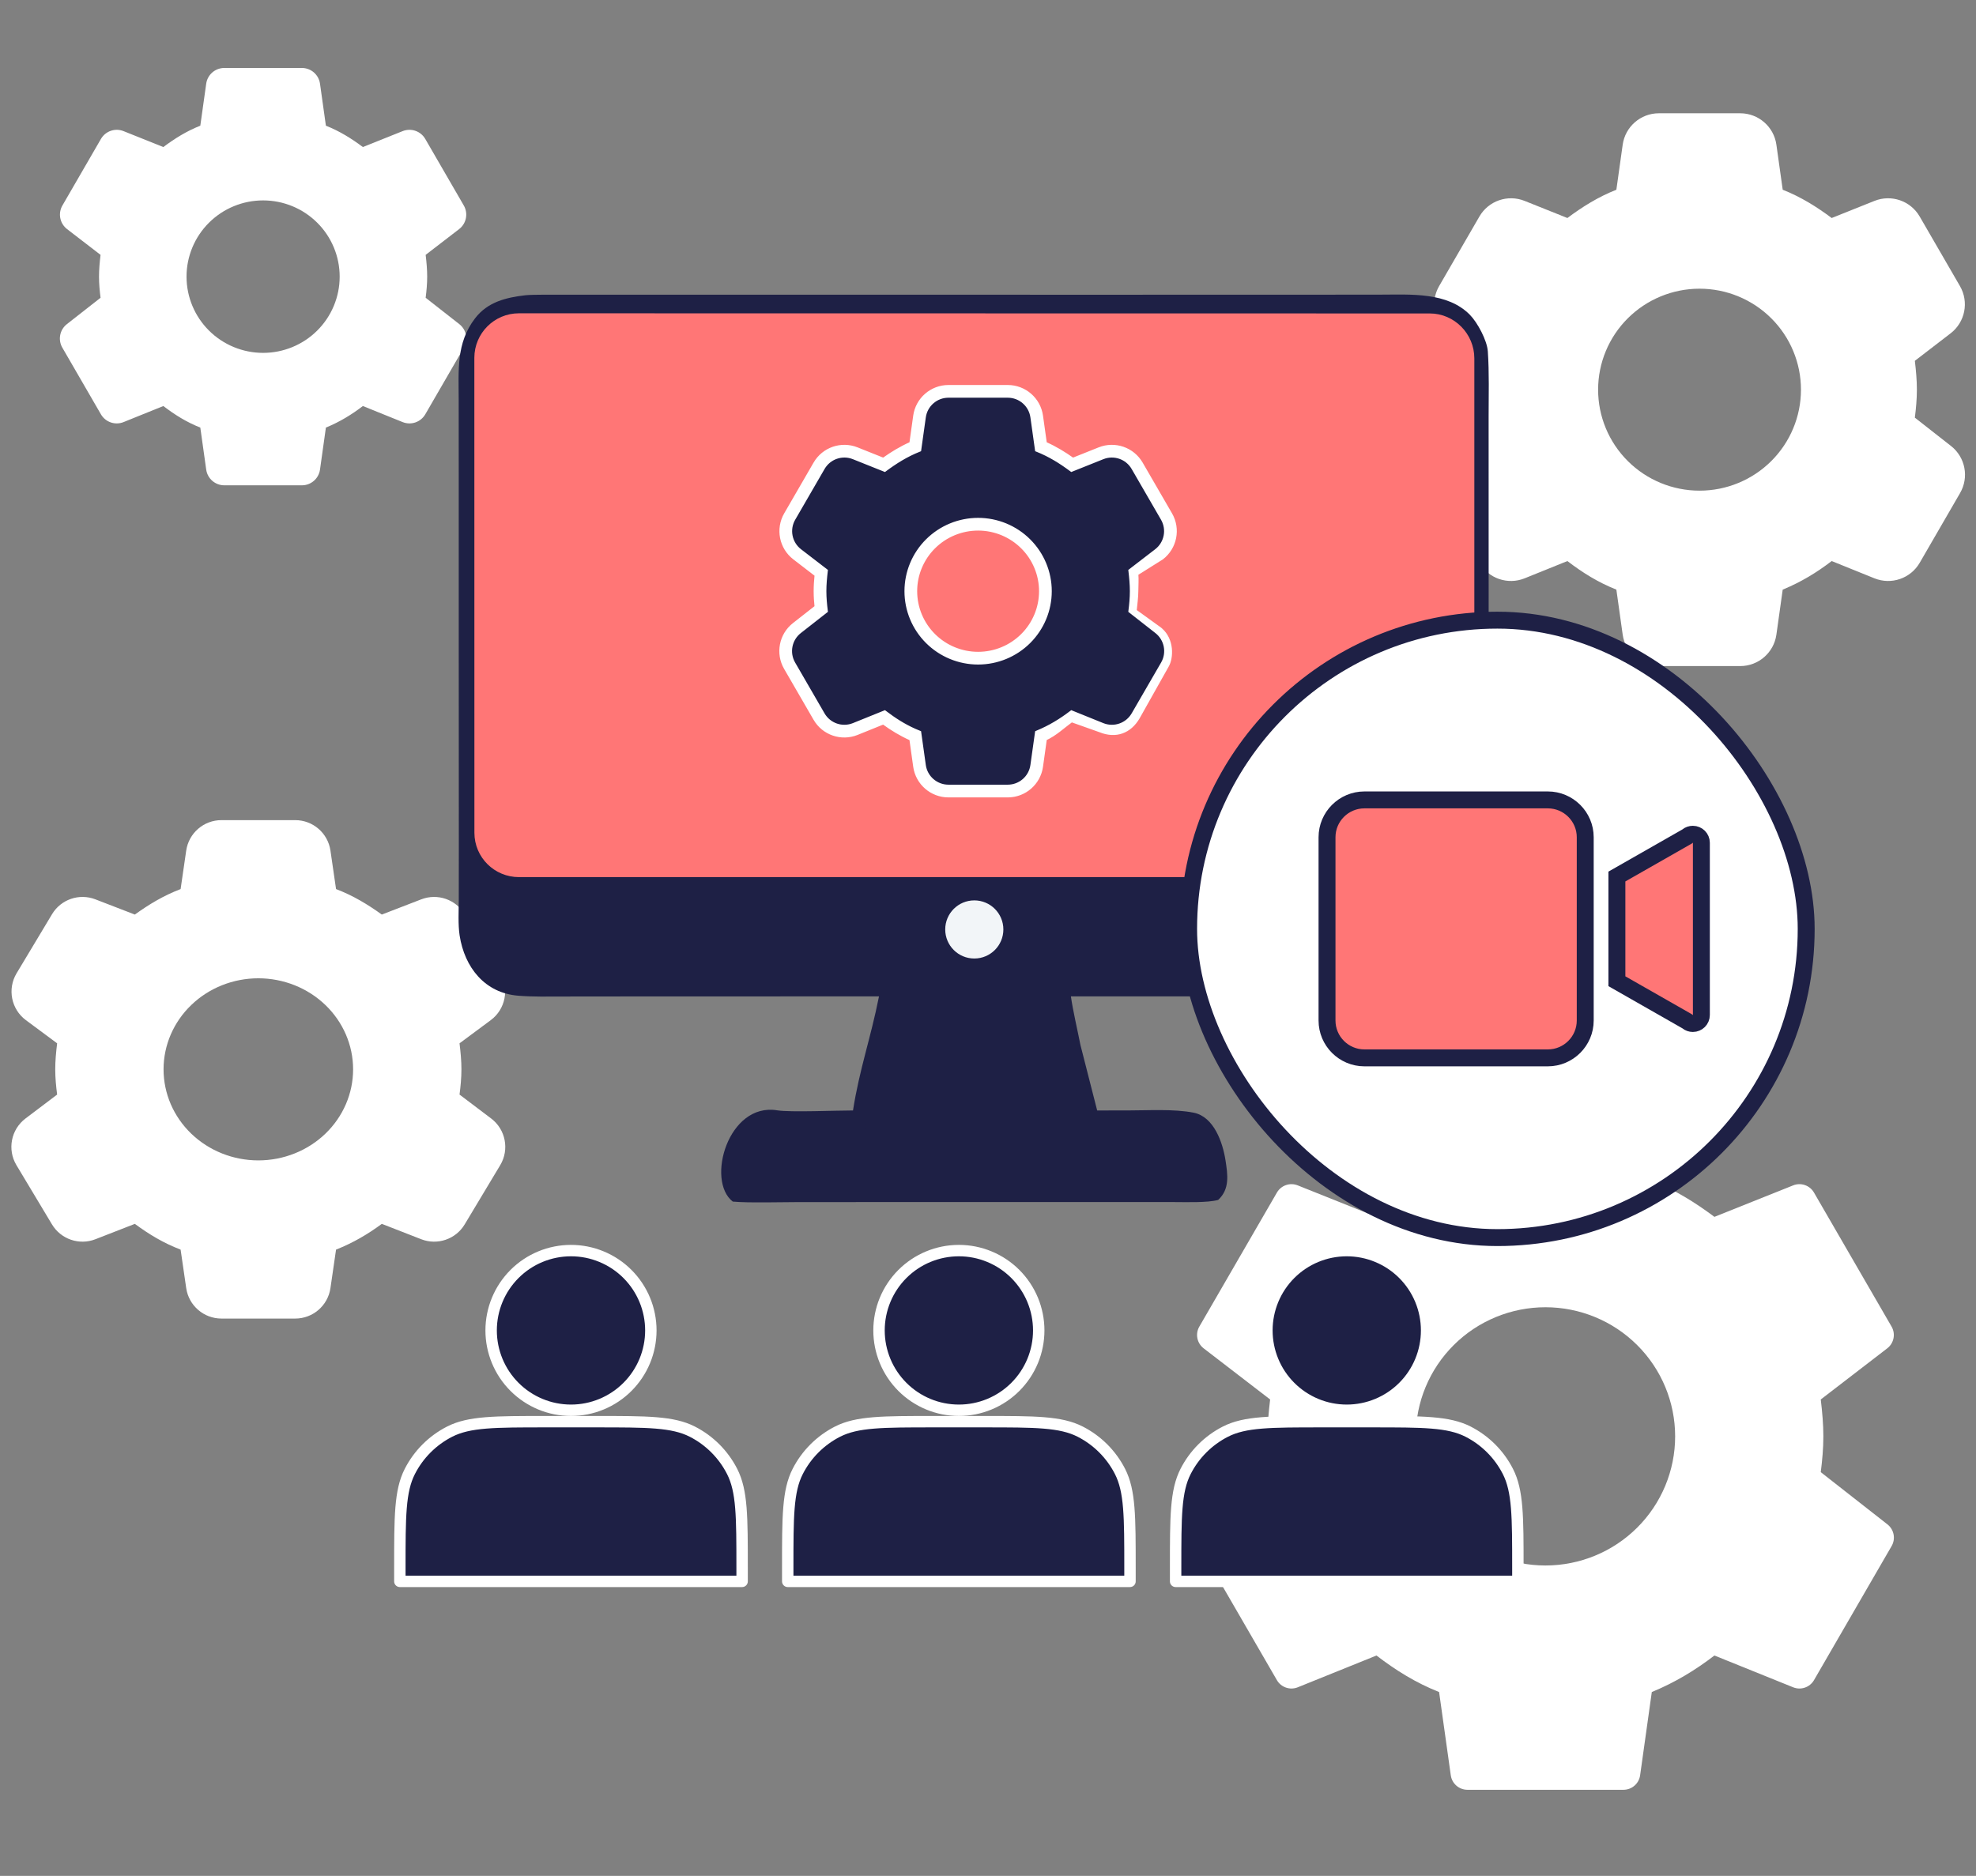
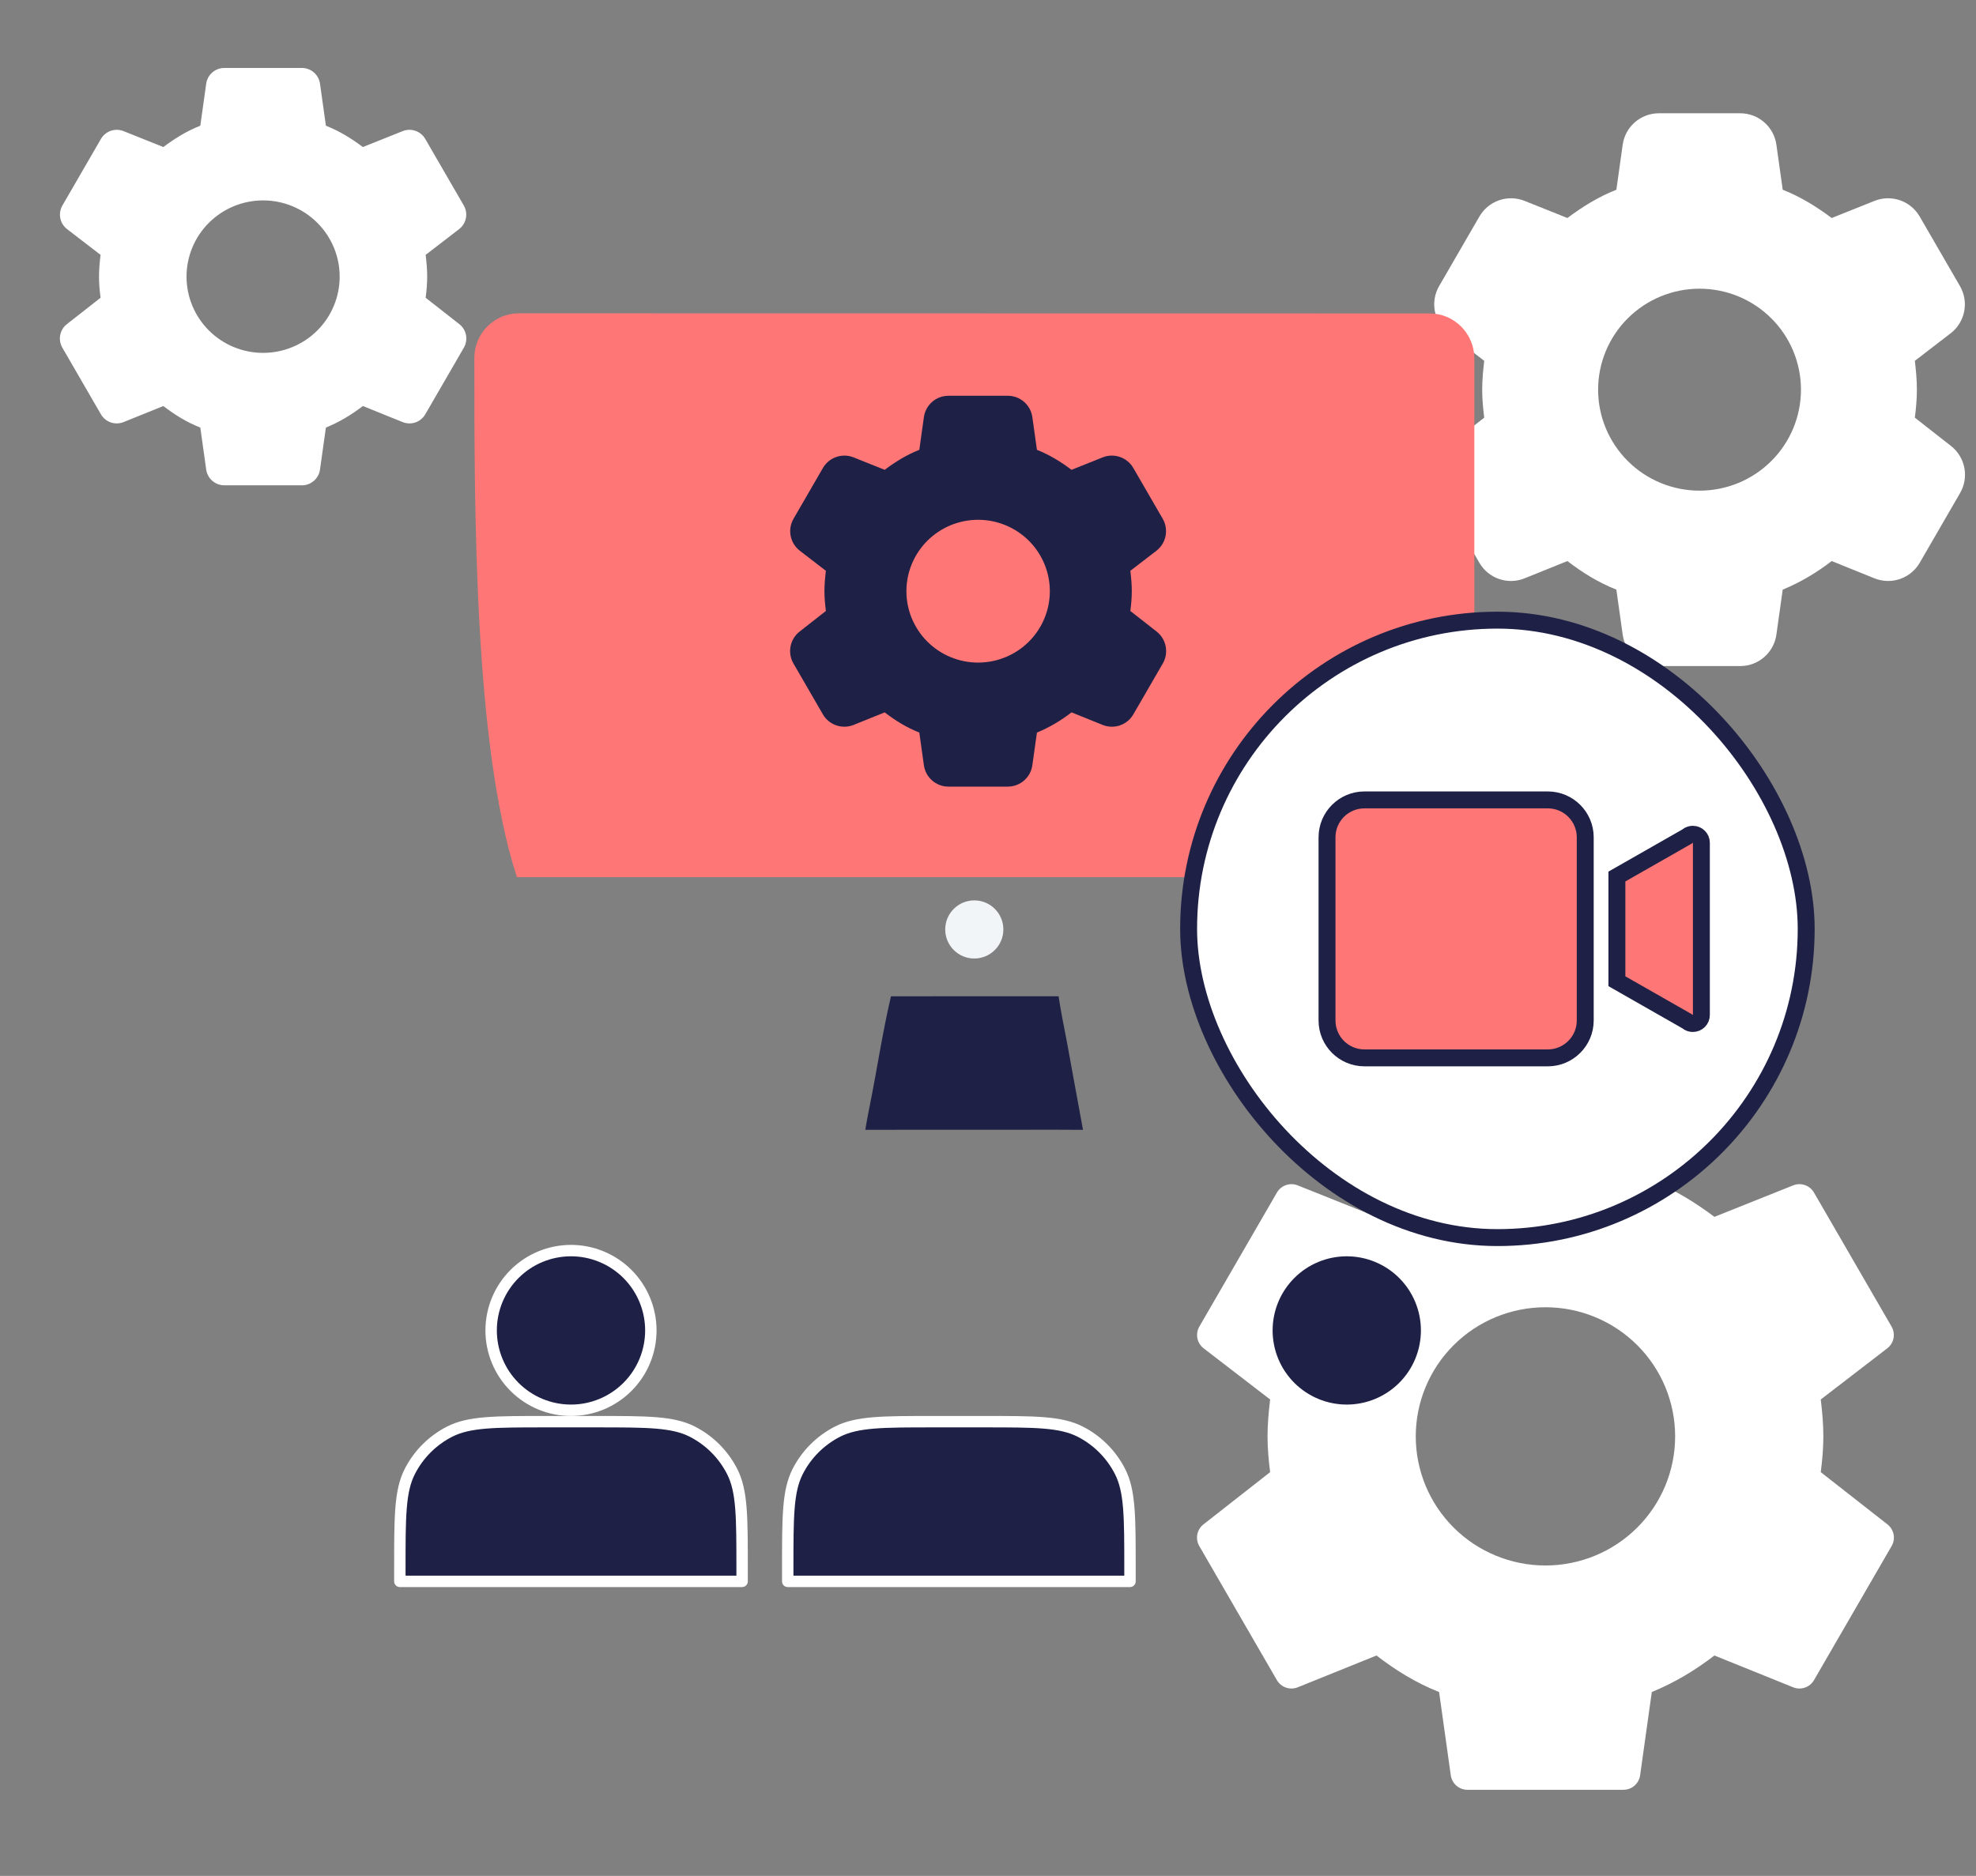
<svg xmlns="http://www.w3.org/2000/svg" width="218" height="207" viewBox="0 0 218 207" fill="none">
  <rect x="0" y="0" width="218" height="207" fill="#808080" stroke="none" />
  <path d="M29.026 38.939C26.786 38.939 24.637 38.053 23.053 36.475C21.469 34.897 20.579 32.758 20.579 30.526C20.579 28.295 21.469 26.155 23.053 24.578C24.637 23 26.786 22.114 29.026 22.114C31.267 22.114 33.416 23 35 24.578C36.584 26.155 37.474 28.295 37.474 30.526C37.474 32.758 36.584 34.897 35 36.475C33.416 38.053 31.267 38.939 29.026 38.939ZM46.96 32.858C47.057 32.089 47.129 31.32 47.129 30.526C47.129 29.733 47.057 28.94 46.96 28.123L50.651 25.283C51.453 24.666 51.674 23.55 51.167 22.674L46.917 15.332C46.415 14.465 45.353 14.097 44.423 14.469L40.033 16.225C38.778 15.288 37.474 14.47 35.954 13.87L35.304 9.237C35.164 8.241 34.313 7.5 33.307 7.5H24.746C23.74 7.5 22.888 8.241 22.749 9.237L22.099 13.87C20.579 14.47 19.275 15.288 18.02 16.225L13.63 14.469C12.7 14.097 11.638 14.465 11.136 15.332L6.886 22.674C6.379 23.55 6.6 24.666 7.402 25.283L11.093 28.123C10.996 28.94 10.924 29.733 10.924 30.526C10.924 31.32 10.996 32.089 11.093 32.858L7.38 35.767C6.588 36.387 6.374 37.495 6.878 38.365L11.133 45.716C11.636 46.585 12.702 46.952 13.634 46.576L18.02 44.804C19.275 45.765 20.579 46.583 22.099 47.183L22.749 51.816C22.888 52.812 23.74 53.553 24.746 53.553H33.307C34.313 53.553 35.164 52.812 35.304 51.816L35.954 47.183C37.474 46.559 38.778 45.765 40.033 44.804L44.419 46.576C45.351 46.952 46.417 46.585 46.92 45.716L51.175 38.365C51.678 37.495 51.465 36.387 50.673 35.767L46.96 32.858Z" fill="white" />
-   <path d="M28.5 128.047C25.727 128.047 23.067 126.988 21.107 125.104C19.146 123.22 18.044 120.665 18.044 118C18.044 115.335 19.146 112.78 21.107 110.896C23.067 109.012 25.727 107.953 28.5 107.953C31.273 107.953 33.933 109.012 35.894 110.896C37.854 112.78 38.956 115.335 38.956 118C38.956 120.665 37.854 123.22 35.894 125.104C33.933 126.988 31.273 128.047 28.5 128.047ZM50.697 120.784C50.816 119.866 50.906 118.947 50.906 118C50.906 117.053 50.816 116.105 50.697 115.129L54.142 112.572C55.764 111.368 56.208 109.13 55.169 107.398L51.261 100.883C50.279 99.245 48.261 98.552 46.479 99.239L42.123 100.92C40.569 99.801 38.956 98.825 37.074 98.107L36.457 93.863C36.177 91.932 34.522 90.5 32.571 90.5H24.429C22.479 90.5 20.823 91.932 20.543 93.863L19.926 98.107C18.044 98.825 16.431 99.801 14.877 100.92L10.521 99.239C8.739 98.552 6.721 99.245 5.739 100.883L1.831 107.398C0.792 109.13 1.236 111.368 2.858 112.572L6.303 115.129C6.184 116.105 6.094 117.053 6.094 118C6.094 118.947 6.184 119.866 6.303 120.784L2.815 123.422C1.214 124.632 0.783 126.854 1.815 128.575L5.733 135.107C6.718 136.749 8.744 137.442 10.527 136.747L14.877 135.051C16.431 136.199 18.044 137.175 19.926 137.893L20.543 142.137C20.823 144.068 22.479 145.5 24.429 145.5H32.571C34.522 145.5 36.177 144.068 36.457 142.137L37.074 137.893C38.956 137.147 40.569 136.199 42.123 135.051L46.472 136.747C48.256 137.442 50.282 136.749 51.267 135.107L55.185 128.575C56.217 126.854 55.786 124.632 54.185 123.422L50.697 120.784Z" fill="white" />
  <path d="M170.5 172.748C166.705 172.748 163.066 171.247 160.383 168.575C157.699 165.903 156.192 162.279 156.192 158.5C156.192 154.721 157.699 151.097 160.383 148.425C163.066 145.753 166.705 144.252 170.5 144.252C174.295 144.252 177.934 145.753 180.617 148.425C183.301 151.097 184.808 154.721 184.808 158.5C184.808 162.279 183.301 165.903 180.617 168.575C177.934 171.247 174.295 172.748 170.5 172.748ZM200.874 162.449C201.038 161.146 201.16 159.843 201.16 158.5C201.16 157.157 201.038 155.813 200.874 154.429L208.209 148.786C208.948 148.218 209.151 147.19 208.684 146.384L200.126 131.598C199.664 130.799 198.685 130.461 197.828 130.804L189.142 134.278C187.016 132.69 184.808 131.306 182.233 130.288L180.944 121.1C180.816 120.182 180.031 119.5 179.105 119.5H161.895C160.969 119.5 160.184 120.182 160.056 121.1L158.767 130.288C156.192 131.306 153.984 132.69 151.858 134.278L143.172 130.804C142.315 130.461 141.336 130.799 140.874 131.598L132.316 146.384C131.849 147.19 132.052 148.218 132.791 148.786L140.126 154.429C139.962 155.813 139.84 157.157 139.84 158.5C139.84 159.843 139.962 161.146 140.126 162.449L132.771 168.211C132.042 168.782 131.845 169.803 132.309 170.604L140.871 185.397C141.335 186.198 142.317 186.536 143.175 186.189L151.858 182.682C153.984 184.31 156.192 185.694 158.767 186.712L160.056 195.9C160.184 196.818 160.969 197.5 161.895 197.5H179.105C180.031 197.5 180.816 196.818 180.944 195.9L182.233 186.712C184.808 185.653 187.016 184.31 189.142 182.682L197.825 186.189C198.683 186.536 199.665 186.198 200.129 185.397L208.691 170.604C209.155 169.803 208.958 168.782 208.229 168.211L200.874 162.449Z" fill="white" />
  <path d="M187.5 54.143C184.532 54.143 181.686 52.969 179.588 50.879C177.489 48.79 176.31 45.955 176.31 43C176.31 40.045 177.489 37.21 179.588 35.121C181.686 33.031 184.532 31.857 187.5 31.857C190.468 31.857 193.314 33.031 195.412 35.121C197.511 37.21 198.69 40.045 198.69 43C198.69 45.955 197.511 48.79 195.412 50.879C193.314 52.969 190.468 54.143 187.5 54.143ZM211.254 46.088C211.382 45.069 211.478 44.051 211.478 43C211.478 41.949 211.382 40.899 211.254 39.816L215.199 36.782C216.802 35.548 217.243 33.319 216.23 31.568L211.786 23.891C210.783 22.159 208.66 21.425 206.801 22.168L202.079 24.057C200.416 22.815 198.69 21.733 196.676 20.937L195.979 15.971C195.7 13.98 193.998 12.5 191.988 12.5H183.012C181.002 12.5 179.3 13.98 179.021 15.971L178.324 20.937C176.31 21.733 174.584 22.815 172.921 24.057L168.199 22.168C166.34 21.425 164.217 22.159 163.214 23.891L158.77 31.568C157.757 33.319 158.198 35.548 159.801 36.782L163.746 39.816C163.618 40.899 163.522 41.949 163.522 43C163.522 44.051 163.618 45.069 163.746 46.088L159.757 49.213C158.176 50.452 157.748 52.666 158.755 54.405L163.208 62.098C164.213 63.836 166.344 64.568 168.205 63.816L172.921 61.911C174.584 63.185 176.31 64.267 178.324 65.063L179.021 70.029C179.3 72.019 181.002 73.5 183.012 73.5H191.988C193.998 73.5 195.7 72.019 195.979 70.029L196.676 65.063C198.69 64.235 200.416 63.185 202.079 61.911L206.795 63.816C208.656 64.568 210.787 63.836 211.792 62.098L216.245 54.405C217.252 52.666 216.824 50.452 215.243 49.213L211.254 46.088Z" fill="white" />
-   <path d="M57.981 32.578C58.437 32.531 59.295 32.526 59.77 32.522L125.274 32.523L146.065 32.518L152.384 32.512C155.648 32.51 159.669 32.211 162.159 34.733C162.998 35.583 164.059 37.551 164.143 38.778C164.304 41.137 164.234 43.601 164.231 45.973L164.233 59.531L164.242 101.444C164.241 103.984 163.696 106.195 161.877 108.059C159.673 110.316 156.201 109.96 153.351 109.958L145.689 109.953L118.144 109.945C118.373 111.542 118.882 113.702 119.201 115.322L121.044 122.537L124.379 122.535C126.649 122.536 129.493 122.35 131.682 122.781C133.923 123.221 134.898 126.068 135.203 128.044C135.442 129.593 135.702 131.211 134.392 132.41C133.217 132.733 130.862 132.645 129.552 132.645H123.829L102.127 132.643L88.068 132.648C86.218 132.648 82.588 132.754 80.843 132.593C77.862 130.282 80.339 121.634 85.746 122.522C87.18 122.758 92.344 122.531 94.105 122.537C94.827 117.946 96.059 114.569 96.974 109.948L70.5 109.954L62.13 109.963C60.464 109.965 58.859 110.008 57.185 109.876C53.48 109.584 51.249 106.737 50.708 103.229C50.524 102.03 50.609 100.54 50.613 99.309L50.62 93.686L50.611 73.193L50.609 52.073L50.605 44.14C50.604 40.897 50.304 37.869 52.413 35.123C53.804 33.311 55.834 32.828 57.981 32.578Z" fill="#1E2045" />
-   <path d="M157.737 34.909C160.28 34.91 162.334 37.011 162.334 39.546V92.002C162.334 94.554 160.262 96.465 157.737 96.465L57.256 96.468C54.72 96.468 52.66 94.432 52.659 91.892C52.657 81.996 52.653 56.956 52.652 39.489C52.652 36.95 54.71 34.892 57.249 34.893L157.737 34.909Z" fill="#FF7676" stroke="#FF7676" stroke-width="0.641" />
+   <path d="M157.737 34.909C160.28 34.91 162.334 37.011 162.334 39.546V92.002C162.334 94.554 160.262 96.465 157.737 96.465L57.256 96.468C52.657 81.996 52.653 56.956 52.652 39.489C52.652 36.95 54.71 34.892 57.249 34.893L157.737 34.909Z" fill="#FF7676" stroke="#FF7676" stroke-width="0.641" />
  <path d="M107.91 73.115C105.812 73.115 103.799 72.285 102.316 70.808C100.832 69.33 99.998 67.326 99.998 65.237C99.998 63.147 100.832 61.143 102.316 59.666C103.799 58.188 105.812 57.358 107.91 57.358C110.008 57.358 112.021 58.188 113.504 59.666C114.988 61.143 115.822 63.147 115.822 65.237C115.822 67.326 114.988 69.33 113.504 70.808C112.021 72.285 110.008 73.115 107.91 73.115ZM124.705 67.42C124.796 66.7 124.864 65.98 124.864 65.237C124.864 64.494 124.796 63.751 124.705 62.986L127.573 60.779C128.662 59.942 128.961 58.428 128.273 57.24L125.032 51.641C124.351 50.465 122.91 49.967 121.648 50.471L118.218 51.843C117.042 50.965 115.822 50.2 114.398 49.637L113.892 46.028C113.702 44.677 112.546 43.672 111.182 43.672H104.638C103.274 43.672 102.118 44.677 101.928 46.028L101.422 49.637C99.998 50.2 98.778 50.965 97.602 51.843L94.172 50.471C92.91 49.967 91.469 50.465 90.788 51.641L87.547 57.24C86.859 58.428 87.158 59.942 88.247 60.779L91.115 62.986C91.024 63.751 90.956 64.494 90.956 65.237C90.956 65.98 91.024 66.7 91.115 67.42L88.217 69.691C87.143 70.532 86.853 72.035 87.536 73.215L90.784 78.826C91.466 80.005 92.913 80.502 94.176 79.992L97.602 78.608C98.778 79.508 99.998 80.274 101.422 80.837L101.928 84.446C102.118 85.797 103.274 86.802 104.638 86.802H111.182C112.546 86.802 113.702 85.797 113.892 84.446L114.398 80.837C115.822 80.251 117.042 79.508 118.218 78.608L121.644 79.992C122.907 80.502 124.354 80.005 125.036 78.826L128.284 73.215C128.967 72.035 128.677 70.532 127.603 69.691L124.705 67.42Z" fill="#1E2045" />
-   <path d="M111.181 42.591C113.084 42.591 114.697 43.993 114.962 45.878L115.382 48.879C116.475 49.367 117.451 49.963 118.37 50.616L121.245 49.467C123.006 48.763 125.018 49.458 125.968 51.1L129.209 56.699C130.168 58.357 129.751 60.47 128.232 61.638L128.224 61.644L125.481 63.365C125.506 63.653 125.507 63.963 125.5 64.27C125.492 64.605 125.478 64.933 125.478 65.237C125.478 65.826 125.361 66.798 125.3 67.37L127.99 69.311L127.994 69.314L128.131 69.428C128.791 70.01 129.093 70.792 129.174 71.53C129.26 72.313 129.1 73.063 128.843 73.498L128.844 73.499L125.646 79.192L125.646 79.194C125.172 80.012 124.54 80.569 123.799 80.831C123.057 81.093 122.219 81.055 121.342 80.701V80.7L118.233 79.595C117.773 79.932 117.344 80.295 116.878 80.65C116.417 81.001 115.931 81.333 115.383 81.587L114.962 84.597C114.698 86.482 113.084 87.885 111.181 87.885H104.637C102.733 87.885 101.12 86.482 100.855 84.597L100.435 81.595C99.341 81.106 98.364 80.508 97.441 79.839L94.58 80.996C92.817 81.708 90.798 81.014 89.846 79.368L86.599 73.758C85.645 72.111 86.05 70.013 87.548 68.84L89.97 66.941C89.913 66.391 89.873 65.824 89.873 65.237C89.873 64.642 89.914 64.055 89.972 63.474L87.586 61.638C86.067 60.47 85.65 58.357 86.609 56.699L89.85 51.1C90.8 49.458 92.811 48.763 94.572 49.467L97.446 50.616C98.365 49.963 99.341 49.367 100.435 48.879L100.855 45.878C101.12 43.993 102.733 42.591 104.637 42.591H111.181ZM104.637 43.779C103.326 43.779 102.215 44.745 102.033 46.043L101.527 49.652L101.519 49.714L101.461 49.737C100.049 50.295 98.836 51.055 97.665 51.93L97.617 51.965L97.561 51.943L94.131 50.571C92.918 50.086 91.533 50.565 90.879 51.695L87.638 57.295C86.977 58.437 87.265 59.891 88.311 60.695L91.179 62.901L91.227 62.938L91.22 62.999C91.129 63.763 91.062 64.501 91.062 65.237C91.062 65.974 91.13 66.689 91.22 67.407L91.228 67.468L91.18 67.505L88.281 69.775C87.25 70.584 86.972 72.028 87.628 73.162L90.875 78.772C91.531 79.906 92.921 80.384 94.135 79.894L97.561 78.51L97.617 78.486L97.666 78.523C98.69 79.308 99.746 79.988 100.94 80.519L101.461 80.737L101.519 80.761L101.527 80.822L102.033 84.432C102.215 85.73 103.326 86.695 104.637 86.695H111.181C112.492 86.695 113.602 85.73 113.784 84.432L114.29 80.822L114.299 80.762L114.355 80.738C115.769 80.157 116.982 79.419 118.151 78.523L118.2 78.486L118.257 78.51L121.683 79.894C122.897 80.384 124.286 79.906 124.942 78.772L128.19 73.162C128.847 72.028 128.568 70.584 127.536 69.775L124.638 67.505L124.591 67.468L124.598 67.407C124.688 66.689 124.756 65.974 124.756 65.237C124.756 64.501 124.688 63.763 124.598 62.999L124.591 62.938L124.639 62.901L127.507 60.695C128.552 59.891 128.84 58.437 128.18 57.295L124.938 51.695C124.284 50.565 122.899 50.086 121.687 50.571L118.256 51.943L118.2 51.965L118.152 51.93C116.982 51.055 115.77 50.295 114.357 49.737L114.299 49.714L114.29 49.652L113.784 46.043C113.602 44.745 112.491 43.779 111.181 43.779H104.637ZM107.909 57.252C110.035 57.252 112.074 58.093 113.578 59.591C115.082 61.088 115.928 63.119 115.928 65.237C115.928 67.355 115.082 69.386 113.578 70.884C112.074 72.381 110.036 73.222 107.909 73.223C105.783 73.223 103.743 72.381 102.239 70.884C100.735 69.386 99.891 67.355 99.891 65.237C99.891 63.119 100.735 61.088 102.239 59.591C103.743 58.093 105.783 57.252 107.909 57.252ZM107.909 58.441C106.096 58.441 104.359 59.158 103.078 60.434C101.798 61.709 101.079 63.436 101.079 65.237C101.079 67.038 101.798 68.767 103.078 70.042C104.359 71.317 106.097 72.034 107.909 72.034C109.722 72.034 111.459 71.317 112.739 70.042C114.02 68.767 114.738 67.038 114.738 65.237C114.738 63.436 114.019 61.709 112.739 60.434C111.459 59.159 109.722 58.441 107.909 58.441Z" fill="white" stroke="white" stroke-width="0.214" />
  <path d="M98.296 109.939L116.787 109.938C117.014 111.529 117.419 113.441 117.716 115.041L119.48 124.676L116.663 124.663L95.465 124.671C95.588 123.88 95.745 123.053 95.904 122.268C96.734 118.189 97.344 113.986 98.296 109.939Z" fill="#1E2045" />
  <circle cx="107.488" cy="102.563" r="3.207" fill="#F2F5F8" />
  <path d="M62.994 155.621C64.151 155.621 65.297 155.393 66.365 154.95C67.434 154.507 68.406 153.858 69.224 153.04C70.042 152.222 70.691 151.251 71.134 150.182C71.576 149.113 71.804 147.967 71.804 146.81C71.804 145.653 71.576 144.508 71.134 143.439C70.691 142.37 70.042 141.399 69.224 140.58C68.406 139.762 67.434 139.113 66.365 138.671C65.297 138.228 64.151 138 62.994 138C60.657 138 58.416 138.928 56.764 140.58C55.112 142.233 54.184 144.474 54.184 146.81C54.184 149.147 55.112 151.388 56.764 153.04C58.416 154.692 60.657 155.621 62.994 155.621Z" fill="#1E2045" stroke="white" stroke-width="1.259" stroke-linecap="round" stroke-linejoin="round" />
  <path d="M44.113 172.989V174.5H81.872V172.989C81.872 167.351 81.872 164.531 80.774 162.377C79.809 160.482 78.269 158.942 76.374 157.976C74.219 156.879 71.4 156.879 65.762 156.879H60.224C54.585 156.879 51.766 156.879 49.611 157.976C47.716 158.942 46.176 160.482 45.211 162.377C44.113 164.531 44.113 167.351 44.113 172.989Z" fill="#1E2045" stroke="white" stroke-width="1.259" stroke-linecap="round" stroke-linejoin="round" />
-   <path d="M105.787 155.621C106.944 155.621 108.09 155.393 109.158 154.95C110.227 154.507 111.199 153.858 112.017 153.04C112.835 152.222 113.484 151.251 113.927 150.182C114.369 149.113 114.597 147.967 114.597 146.81C114.597 145.653 114.369 144.508 113.927 143.439C113.484 142.37 112.835 141.399 112.017 140.58C111.199 139.762 110.227 139.113 109.158 138.671C108.09 138.228 106.944 138 105.787 138C103.45 138 101.209 138.928 99.557 140.58C97.905 142.233 96.977 144.474 96.977 146.81C96.977 149.147 97.905 151.388 99.557 153.04C101.209 154.692 103.45 155.621 105.787 155.621Z" fill="#1E2045" stroke="white" stroke-width="1.259" stroke-linecap="round" stroke-linejoin="round" />
  <path d="M86.906 172.989V174.5H124.665V172.989C124.665 167.351 124.665 164.531 123.567 162.377C122.602 160.482 121.062 158.942 119.167 157.976C117.012 156.879 114.193 156.879 108.555 156.879H103.017C97.378 156.879 94.559 156.879 92.404 157.976C90.509 158.942 88.969 160.482 88.004 162.377C86.906 164.531 86.906 167.351 86.906 172.989Z" fill="#1E2045" stroke="white" stroke-width="1.259" stroke-linecap="round" stroke-linejoin="round" />
  <path d="M148.58 155.621C149.737 155.621 150.883 155.393 151.951 154.95C153.02 154.507 153.992 153.858 154.81 153.04C155.628 152.222 156.277 151.251 156.72 150.182C157.162 149.113 157.39 147.967 157.39 146.81C157.39 145.653 157.162 144.508 156.72 143.439C156.277 142.37 155.628 141.399 154.81 140.58C153.992 139.762 153.02 139.113 151.951 138.671C150.883 138.228 149.737 138 148.58 138C146.243 138 144.002 138.928 142.35 140.58C140.698 142.233 139.77 144.474 139.77 146.81C139.77 149.147 140.698 151.388 142.35 153.04C144.002 154.692 146.243 155.621 148.58 155.621Z" fill="#1E2045" stroke="white" stroke-width="1.259" stroke-linecap="round" stroke-linejoin="round" />
-   <path d="M129.699 172.989V174.5H167.458V172.989C167.458 167.351 167.458 164.531 166.36 162.377C165.395 160.482 163.855 158.942 161.96 157.976C159.805 156.879 156.986 156.879 151.347 156.879H145.81C140.171 156.879 137.352 156.879 135.197 157.976C133.302 158.942 131.762 160.482 130.797 162.377C129.699 164.531 129.699 167.351 129.699 172.989Z" fill="#1E2045" stroke="white" stroke-width="1.259" stroke-linecap="round" stroke-linejoin="round" />
  <rect x="131.133" y="68.433" width="68.133" height="68.133" rx="34.067" fill="white" />
  <rect x="131.133" y="68.433" width="68.133" height="68.133" rx="34.067" stroke="#1E2045" stroke-width="1.867" />
  <path d="M150.527 88.268H170.763C173.038 88.268 174.889 90.117 174.889 92.39V112.611C174.889 114.884 173.038 116.734 170.763 116.734H150.527C148.252 116.734 146.402 114.884 146.402 112.611V92.39C146.402 90.117 148.252 88.268 150.527 88.268ZM186.762 92.059C187.282 92.059 187.702 92.479 187.702 92.998V112.004C187.702 112.523 187.282 112.942 186.762 112.942C186.544 112.942 186.342 112.87 186.18 112.739L186.12 112.691L186.055 112.654L178.383 108.278V96.723L186.055 92.347L186.12 92.31L186.18 92.262C186.342 92.131 186.544 92.059 186.762 92.059Z" fill="#FF7676" stroke="#1E2045" stroke-width="1.867" />
</svg>